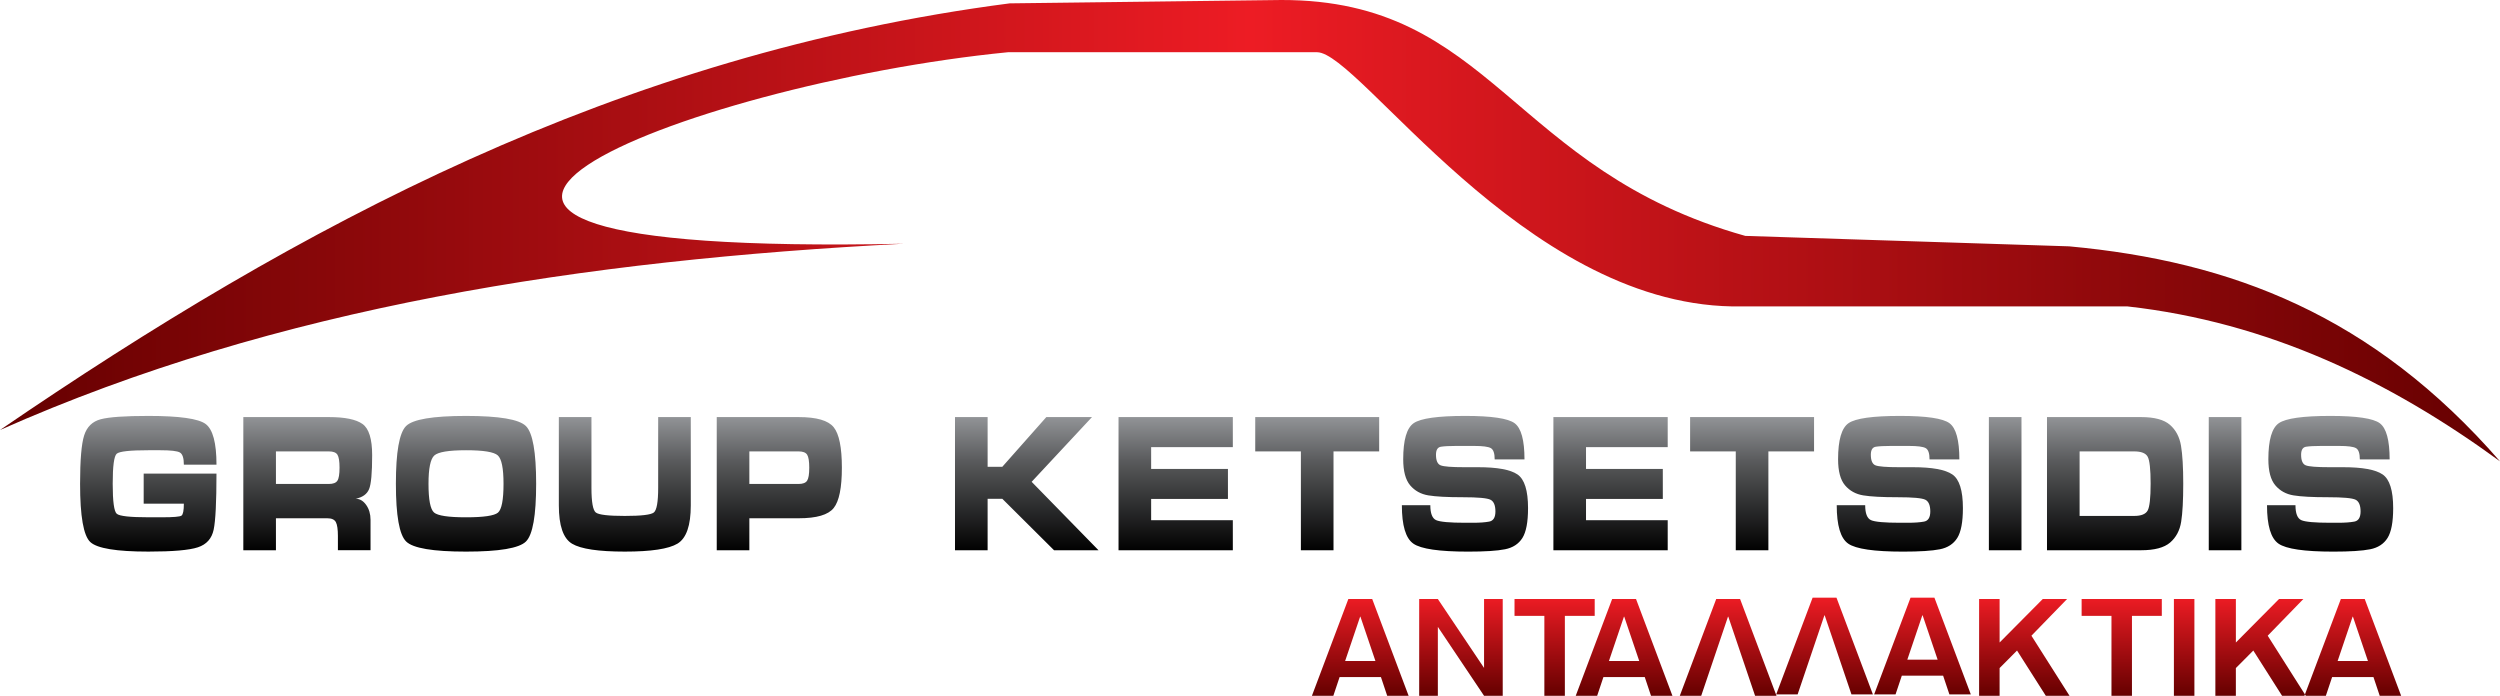
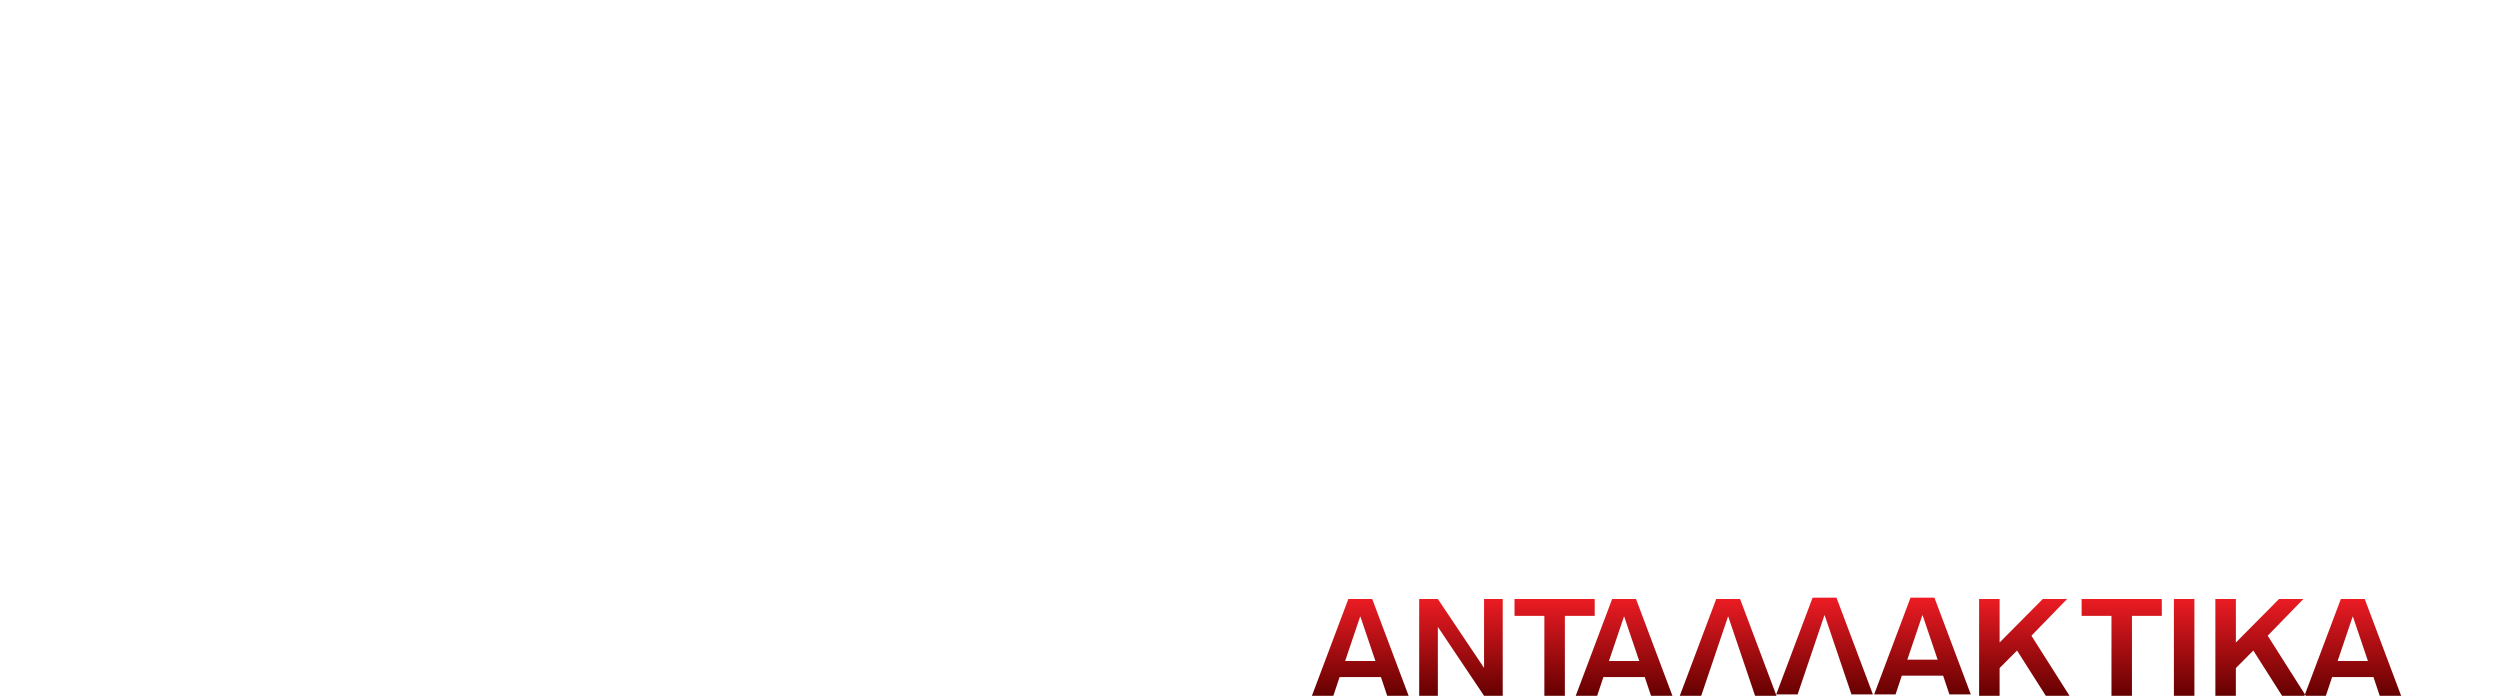
<svg xmlns="http://www.w3.org/2000/svg" version="1.1" id="Layer_1" x="0px" y="0px" width="322.318px" height="89.706px" viewBox="0 0 322.318 89.706" enable-background="new 0 0 322.318 89.706" xml:space="preserve">
  <linearGradient id="SVGID_1_" gradientUnits="userSpaceOnUse" x1="0" y1="29.74" x2="322.318" y2="29.74">
    <stop offset="0" style="stop-color:#650000" />
    <stop offset="0.5" style="stop-color:#ED1C24" />
    <stop offset="1" style="stop-color:#650000" />
  </linearGradient>
-   <path fill-rule="evenodd" clip-rule="evenodd" fill="url(#SVGID_1_)" d="M165.199,0l-35.021,0.433  C79.654,7.001,38.538,29.095,0,55.44C35.749,39.56,75.354,33.532,116.493,31.423c-84.919,1.751-28.137-20.602,13.467-24.69l39.841,0  c5.466,0,26.498,32.319,53.533,32.771h50.951c18.156,2.038,33.769,9.557,48.034,19.976c-16.397-18.837-34.63-25.791-55.553-27.721  l-41.749-1.346C194.752,21.922,192.433-0.038,165.199,0z" />
  <linearGradient id="SVGID_2_" gradientUnits="userSpaceOnUse" x1="159.436" y1="71.117" x2="159.436" y2="53.623">
    <stop offset="0" style="stop-color:#000000" />
    <stop offset="0.66" style="stop-color:#58595B" />
    <stop offset="1" style="stop-color:#939598" />
  </linearGradient>
-   <path fill-rule="evenodd" clip-rule="evenodd" fill="url(#SVGID_2_)" d="M10.325,62.37c0-3.05,0.174-5.128,0.525-6.233  c0.351-1.107,1.064-1.802,2.141-2.087c1.077-0.286,3.125-0.427,6.146-0.427c3.989,0,6.448,0.348,7.378,1.042  c0.93,0.696,1.396,2.443,1.396,5.241h-4.206c0-0.854-0.172-1.378-0.516-1.571c-0.344-0.193-1.191-0.289-2.542-0.289h-1.51  c-2.383,0-3.747,0.15-4.09,0.452c-0.344,0.302-0.516,1.592-0.516,3.871s0.174,3.569,0.525,3.871c0.35,0.302,1.711,0.452,4.081,0.452  h1.778c1.452,0,2.281-0.071,2.484-0.213c0.205-0.143,0.306-0.658,0.306-1.545h-5.18v-3.872h9.386c0,3.67-0.122,6.079-0.364,7.227  c-0.241,1.148-0.92,1.907-2.035,2.274c-1.115,0.369-3.24,0.553-6.375,0.553c-4.116,0-6.614-0.411-7.493-1.231  S10.325,66.559,10.325,62.37L10.325,62.37z M35.576,58.197v4.198H42.4c0.547,0,0.915-0.139,1.099-0.419  c0.186-0.276,0.277-0.838,0.277-1.68c0-0.825-0.089-1.382-0.268-1.667c-0.178-0.288-0.547-0.432-1.108-0.432H35.576L35.576,58.197z   M43.566,69.131c0-0.888-0.089-1.496-0.268-1.822c-0.179-0.326-0.542-0.49-1.089-0.49h-6.633v4.122h-4.205V53.773h11.048  c2.039,0,3.476,0.293,4.311,0.884c0.834,0.587,1.251,1.932,1.251,4.03c0,2.283-0.133,3.745-0.401,4.382  c-0.268,0.641-0.841,1.051-1.721,1.235c0.522,0,0.972,0.264,1.348,0.792c0.376,0.528,0.564,1.169,0.564,1.923v3.92h-4.206V69.131  L43.566,69.131z M51.041,62.37c0-4.088,0.437-6.568,1.31-7.44s3.45-1.307,7.732-1.307c4.269,0,6.843,0.436,7.722,1.307  s1.319,3.352,1.319,7.44s-0.437,6.568-1.31,7.44c-0.873,0.871-3.45,1.307-7.731,1.307c-4.269,0-6.843-0.436-7.722-1.307  C51.48,68.938,51.041,66.458,51.041,62.37L51.041,62.37z M60.082,58.047c-2.23,0-3.593,0.226-4.091,0.679  c-0.496,0.453-0.746,1.667-0.746,3.645c0,2.061,0.239,3.297,0.717,3.707c0.478,0.411,1.851,0.616,4.119,0.616  c2.268,0,3.641-0.201,4.12-0.603c0.478-0.402,0.716-1.642,0.716-3.72c0-1.995-0.245-3.213-0.736-3.657  C63.692,58.269,62.325,58.047,60.082,58.047L60.082,58.047z M72.049,65.152V53.773h4.205v9.116c0,1.831,0.188,2.895,0.564,3.188  s1.622,0.44,3.737,0.44s3.361-0.146,3.737-0.44c0.376-0.293,0.564-1.357,0.564-3.188v-9.116h4.205v11.378  c0,2.601-0.57,4.243-1.71,4.935c-1.141,0.688-3.405,1.03-6.795,1.03c-3.403,0-5.67-0.339-6.804-1.018  C72.616,69.416,72.049,67.77,72.049,65.152L72.049,65.152z M92.407,70.94V53.773h10.57c2.307,0,3.81,0.436,4.511,1.312  c0.701,0.871,1.052,2.609,1.052,5.21c0,2.585-0.351,4.32-1.052,5.199c-0.701,0.884-2.204,1.324-4.511,1.324h-6.365v4.122H92.407  L92.407,70.94z M96.612,58.197v4.198h6.347c0.547,0,0.914-0.139,1.099-0.419c0.185-0.276,0.277-0.838,0.277-1.68  c0-0.825-0.089-1.382-0.268-1.667c-0.179-0.288-0.548-0.432-1.108-0.432H96.612L96.612,58.197z M123.125,70.94V53.773h4.206v6.41  h1.892l5.677-6.41h5.887l-7.78,8.345l8.621,8.822h-5.734l-6.671-6.635h-1.892v6.635H123.125L123.125,70.94z M144.209,70.94V53.773  h14.736v3.871h-10.531v2.815h9.901v3.871h-9.901v2.74h10.531v3.87H144.209L144.209,70.94z M161.834,58.197v-4.424h15.979v4.424  h-5.887V70.94h-4.206V58.197H161.834L161.834,58.197z M180.912,59.203c0-2.479,0.452-4.029,1.357-4.65  c0.905-0.619,3.116-0.93,6.633-0.93c3.402,0,5.526,0.314,6.375,0.942c0.847,0.629,1.271,2.183,1.271,4.663h-3.842  c0-0.788-0.168-1.274-0.506-1.458c-0.337-0.184-1.047-0.276-2.131-0.276h-1.147h-1.224c-0.853,0-1.494,0.034-1.92,0.101  c-0.427,0.067-0.641,0.411-0.641,1.031c0,0.754,0.201,1.211,0.603,1.37c0.401,0.16,1.417,0.239,3.048,0.239h1.777  c2.472,0,4.164,0.311,5.075,0.93c0.911,0.62,1.367,2.07,1.367,4.348c0,1.794-0.243,3.076-0.727,3.847  c-0.485,0.77-1.233,1.256-2.246,1.457c-1.014,0.202-2.597,0.302-4.75,0.302c-3.721,0-6.076-0.343-7.063-1.03  c-0.988-0.687-1.481-2.337-1.481-4.952h3.67c0,1.055,0.248,1.697,0.745,1.922c0.497,0.227,1.753,0.34,3.766,0.34h0.975  c0.866,0,1.567-0.05,2.103-0.151c0.535-0.1,0.803-0.536,0.803-1.307c0-0.787-0.21-1.29-0.631-1.508  c-0.421-0.217-1.612-0.327-3.574-0.327c-2.002,0-3.483-0.079-4.445-0.239c-0.962-0.159-1.743-0.591-2.341-1.294  S180.912,60.745,180.912,59.203L180.912,59.203z M200.275,70.94V53.773h14.738v3.871h-10.532v2.815h9.901v3.871h-9.901v2.74h10.532  v3.87H200.275L200.275,70.94z M217.901,58.197v-4.424h15.98v4.424h-5.888V70.94h-4.205V58.197H217.901L217.901,58.197z   M236.979,59.203c0-2.479,0.452-4.029,1.356-4.65c0.905-0.619,3.116-0.93,6.633-0.93c3.402,0,5.528,0.314,6.376,0.942  c0.847,0.629,1.271,2.183,1.271,4.663h-3.843c0-0.788-0.169-1.274-0.506-1.458c-0.339-0.184-1.048-0.276-2.132-0.276h-1.146h-1.225  c-0.853,0-1.493,0.034-1.921,0.101c-0.426,0.067-0.64,0.411-0.64,1.031c0,0.754,0.2,1.211,0.602,1.37  c0.401,0.16,1.417,0.239,3.049,0.239h1.776c2.473,0,4.166,0.311,5.076,0.93c0.912,0.62,1.368,2.07,1.368,4.348  c0,1.794-0.244,3.076-0.728,3.847c-0.484,0.77-1.233,1.256-2.245,1.457c-1.015,0.202-2.598,0.302-4.751,0.302  c-3.72,0-6.076-0.343-7.062-1.03c-0.987-0.687-1.481-2.337-1.481-4.952h3.669c0,1.055,0.25,1.697,0.746,1.922  c0.497,0.227,1.753,0.34,3.767,0.34h0.975c0.865,0,1.566-0.05,2.102-0.151c0.535-0.1,0.804-0.536,0.804-1.307  c0-0.787-0.212-1.29-0.631-1.508c-0.422-0.217-1.612-0.327-3.574-0.327c-2.001,0-3.483-0.079-4.444-0.239  c-0.962-0.159-1.743-0.591-2.342-1.294S236.979,60.745,236.979,59.203L236.979,59.203z M256.42,70.94V53.773h4.204V70.94H256.42  L256.42,70.94z M263.913,70.94V53.773h12.139c1.706,0,2.942,0.332,3.708,0.993c0.765,0.667,1.242,1.567,1.432,2.707  c0.192,1.144,0.287,2.77,0.287,4.885c0,2.149-0.087,3.783-0.267,4.91c-0.179,1.123-0.653,2.015-1.424,2.681  c-0.771,0.662-2.017,0.992-3.736,0.992H263.913L263.913,70.94z M275.152,58.197h-7.034v8.32h7.034c0.904,0,1.484-0.23,1.739-0.695  c0.255-0.461,0.383-1.617,0.383-3.464c0-1.864-0.128-3.025-0.383-3.481C276.637,58.423,276.057,58.197,275.152,58.197  L275.152,58.197z M284.769,70.94V53.773h4.205V70.94H284.769L284.769,70.94z M292.453,59.203c0-2.479,0.453-4.029,1.357-4.65  c0.904-0.619,3.116-0.93,6.633-0.93c3.401,0,5.527,0.314,6.374,0.942c0.848,0.629,1.272,2.183,1.272,4.663h-3.843  c0-0.788-0.168-1.274-0.507-1.458c-0.338-0.184-1.048-0.276-2.131-0.276h-1.146h-1.225c-0.853,0-1.492,0.034-1.92,0.101  c-0.427,0.067-0.641,0.411-0.641,1.031c0,0.754,0.201,1.211,0.603,1.37c0.4,0.16,1.417,0.239,3.049,0.239h1.777  c2.473,0,4.164,0.311,5.074,0.93c0.911,0.62,1.367,2.07,1.367,4.348c0,1.794-0.242,3.076-0.727,3.847  c-0.483,0.77-1.233,1.256-2.246,1.457c-1.013,0.202-2.596,0.302-4.749,0.302c-3.721,0-6.075-0.343-7.063-1.03  c-0.987-0.687-1.481-2.337-1.481-4.952h3.67c0,1.055,0.249,1.697,0.746,1.922c0.496,0.227,1.752,0.34,3.766,0.34h0.975  c0.866,0,1.567-0.05,2.103-0.151c0.535-0.1,0.803-0.536,0.803-1.307c0-0.787-0.211-1.29-0.631-1.508  c-0.42-0.217-1.612-0.327-3.573-0.327c-2.002,0-3.483-0.079-4.445-0.239c-0.962-0.159-1.742-0.591-2.341-1.294  C292.752,61.867,292.453,60.745,292.453,59.203z" />
  <linearGradient id="SVGID_3_" gradientUnits="userSpaceOnUse" x1="239.356" y1="89.706" x2="239.356" y2="77.055">
    <stop offset="0" style="stop-color:#650000" />
    <stop offset="1" style="stop-color:#ED1C24" />
  </linearGradient>
  <path fill-rule="evenodd" clip-rule="evenodd" fill="url(#SVGID_3_)" d="M177.33,85.22l-1.934-5.712h-0.04l-1.933,5.712H177.33  L177.33,85.22z M169.142,89.706l4.696-12.476h3.078l4.694,12.476h-2.762l-0.809-2.418h-5.327l-0.809,2.418H169.142L169.142,89.706z   M182.971,89.706V77.23h2.407l5.958,8.884l0,0V77.23h2.406v12.476h-2.406l-5.958-8.884l0,0v8.884H182.971L182.971,89.706z   M199.11,89.706V79.403h-3.847V77.23h10.338v2.172h-3.847v10.303H199.11L199.11,89.706z M211.342,85.22l-1.934-5.712h-0.039  l-1.934,5.712H211.342L211.342,85.22z M203.155,89.706h2.762l0.809-2.418h5.327l0.808,2.418h2.762l-4.694-12.476h-3.079  L203.155,89.706L203.155,89.706z M222.824,79.508h-0.04l-3.452,10.198h-2.761l4.695-12.476h3.078l4.695,12.476h-2.762  C226.17,89.378,225.02,85.979,222.824,79.508L222.824,79.508z M235.253,79.333c2.197,6.472,3.346,9.871,3.452,10.198h2.763  l-4.696-12.476h-3.077L229,89.531h2.762l3.453-10.198H235.253L235.253,79.333z M249.813,85.045l-1.934-5.712h-0.04l-1.933,5.712  H249.813L249.813,85.045z M241.626,89.531l4.695-12.476h3.078l4.694,12.476h-2.762l-0.81-2.417h-5.326l-0.809,2.417H241.626  L241.626,89.531z M255.16,89.706V77.23h2.644v5.606l5.562-5.606h3.136l-4.596,4.73l4.912,7.745h-3.057l-3.71-5.834l-2.248,2.26  v3.575H255.16L255.16,89.706z M272.226,89.706V79.403h-3.848V77.23h10.338v2.172h-3.848v10.303H272.226L272.226,89.706z   M280.275,89.706V77.23h2.643v12.476H280.275L280.275,89.706z M285.621,89.706V77.23h2.644v5.606l5.563-5.606h3.137l-4.596,4.73  l4.912,7.745h-3.059l-3.709-5.834l-2.249,2.26v3.575H285.621L285.621,89.706z M305.291,85.22l-1.934-5.712h-0.04l-1.933,5.712  H305.291L305.291,85.22z M297.103,89.706h2.762l0.811-2.418h5.326l0.809,2.418h2.762l-4.694-12.476h-3.079L297.103,89.706z" />
</svg>